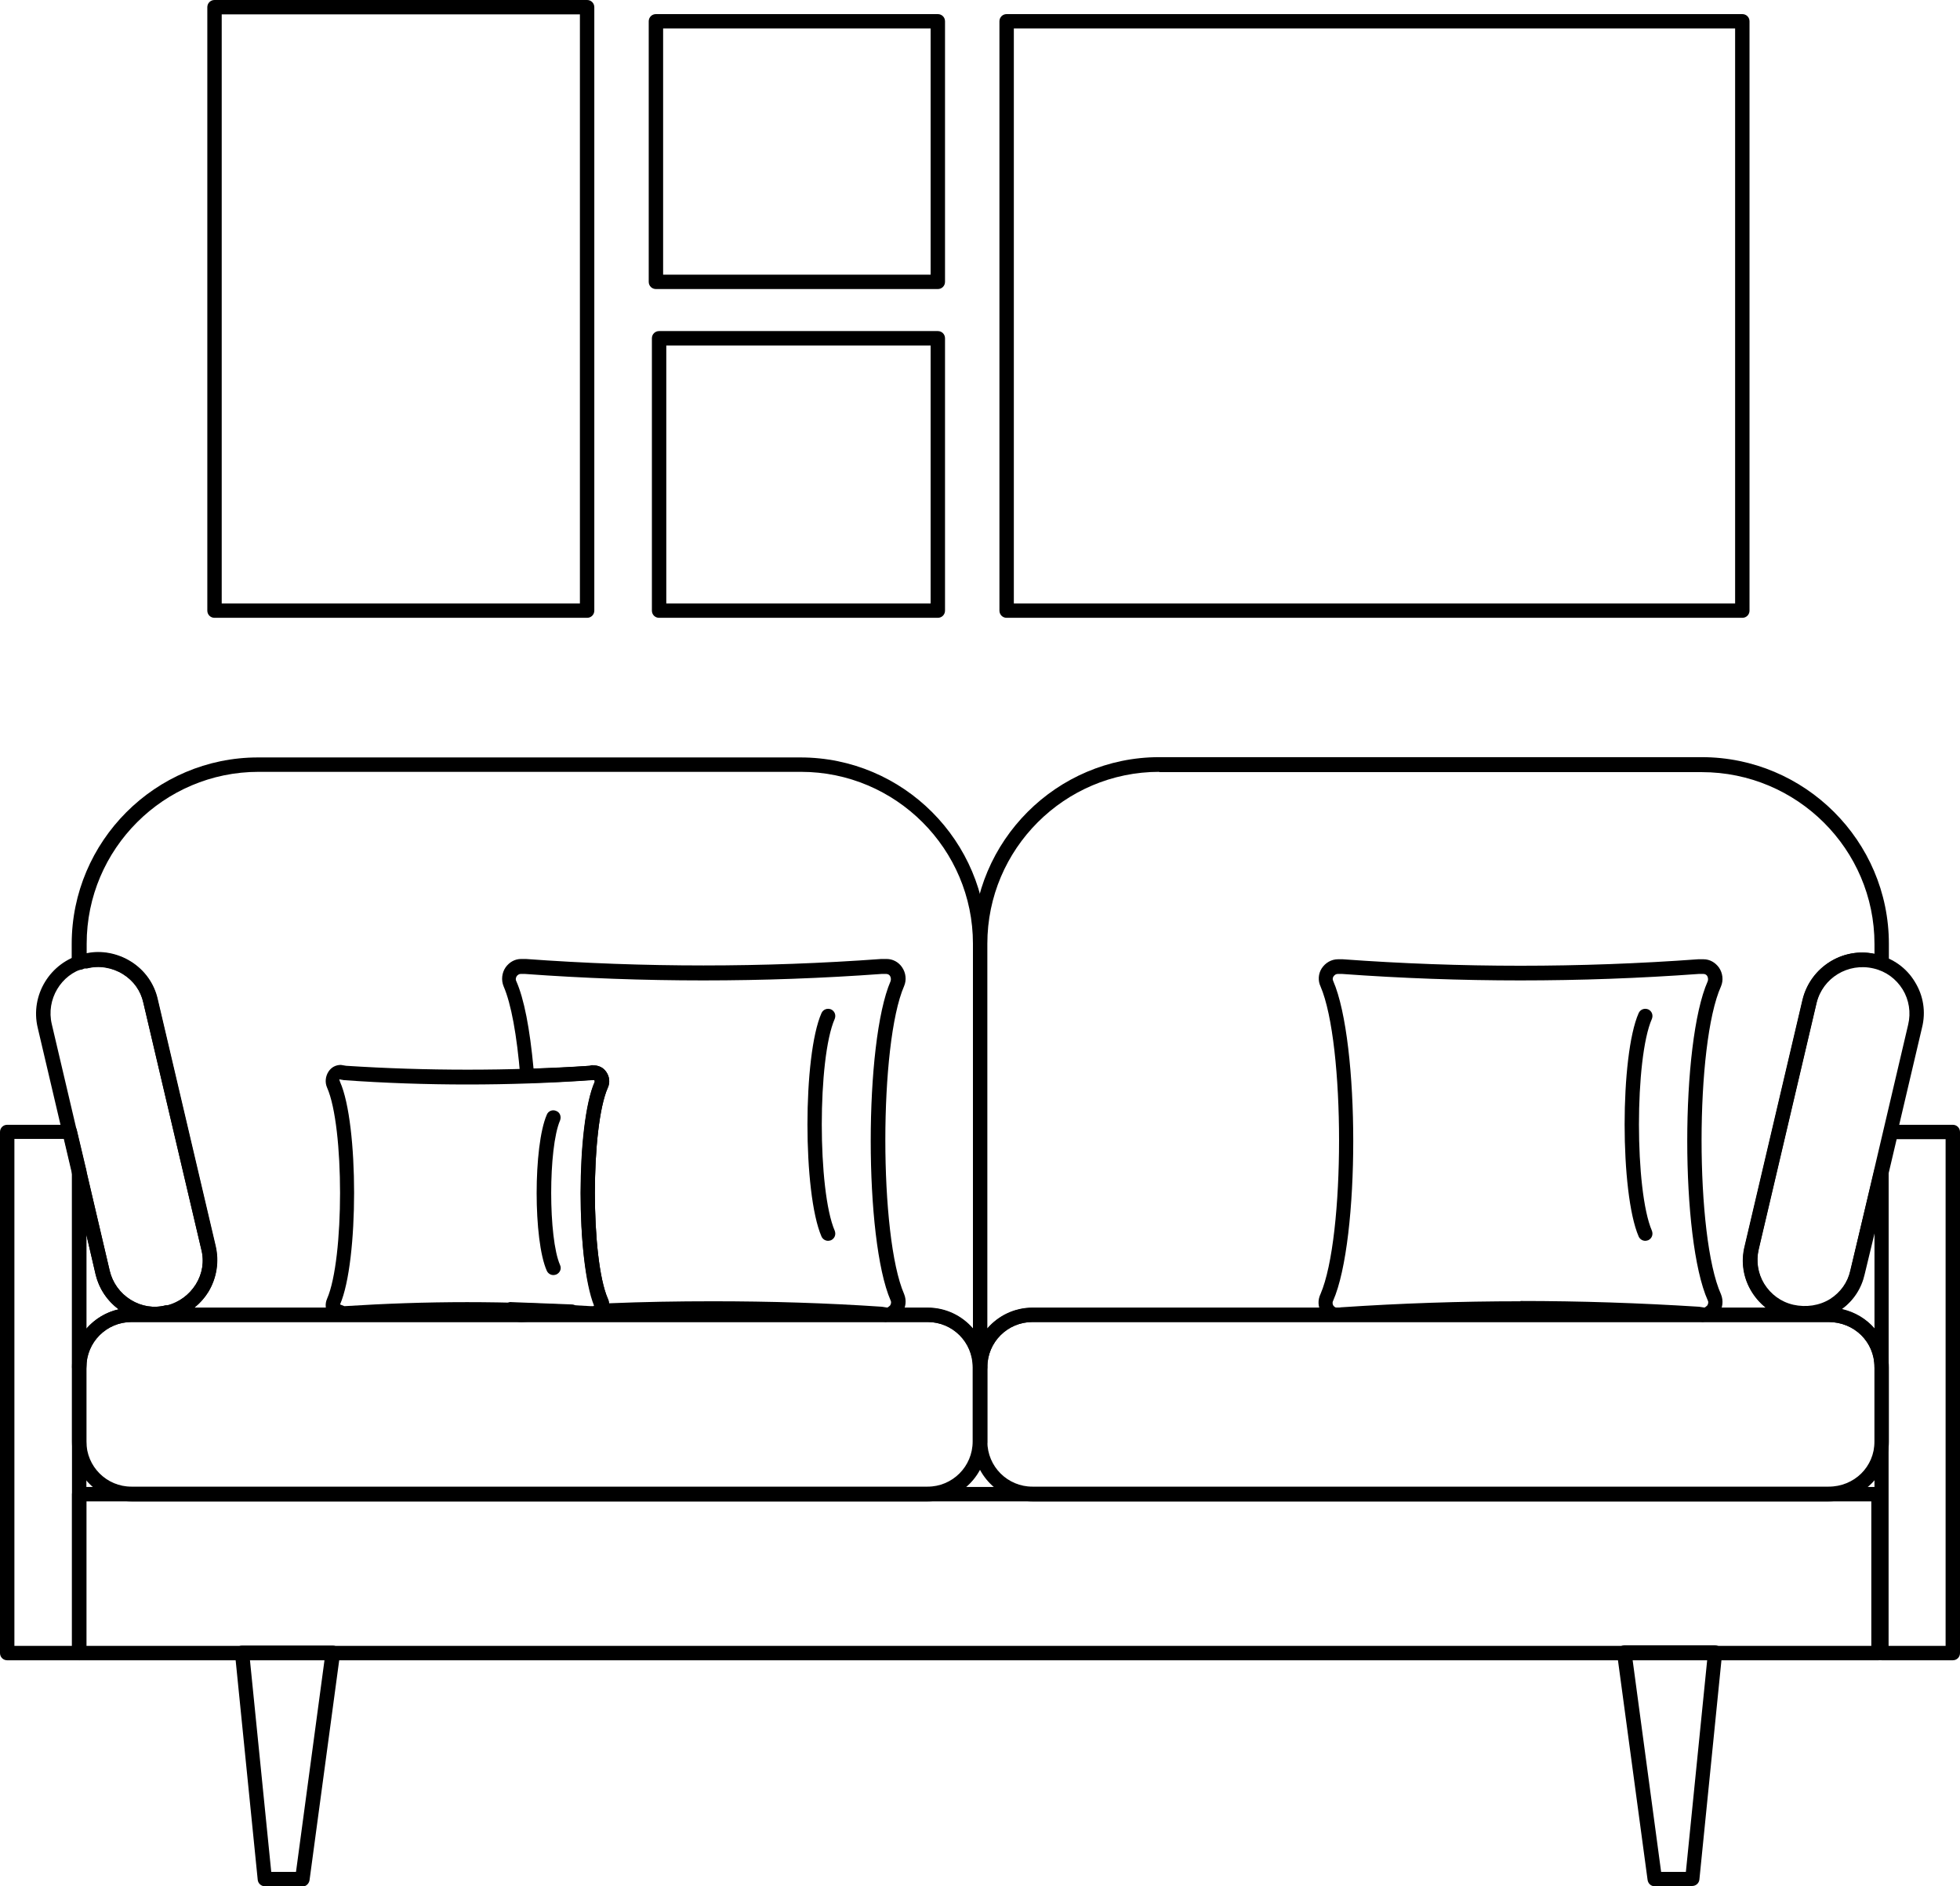
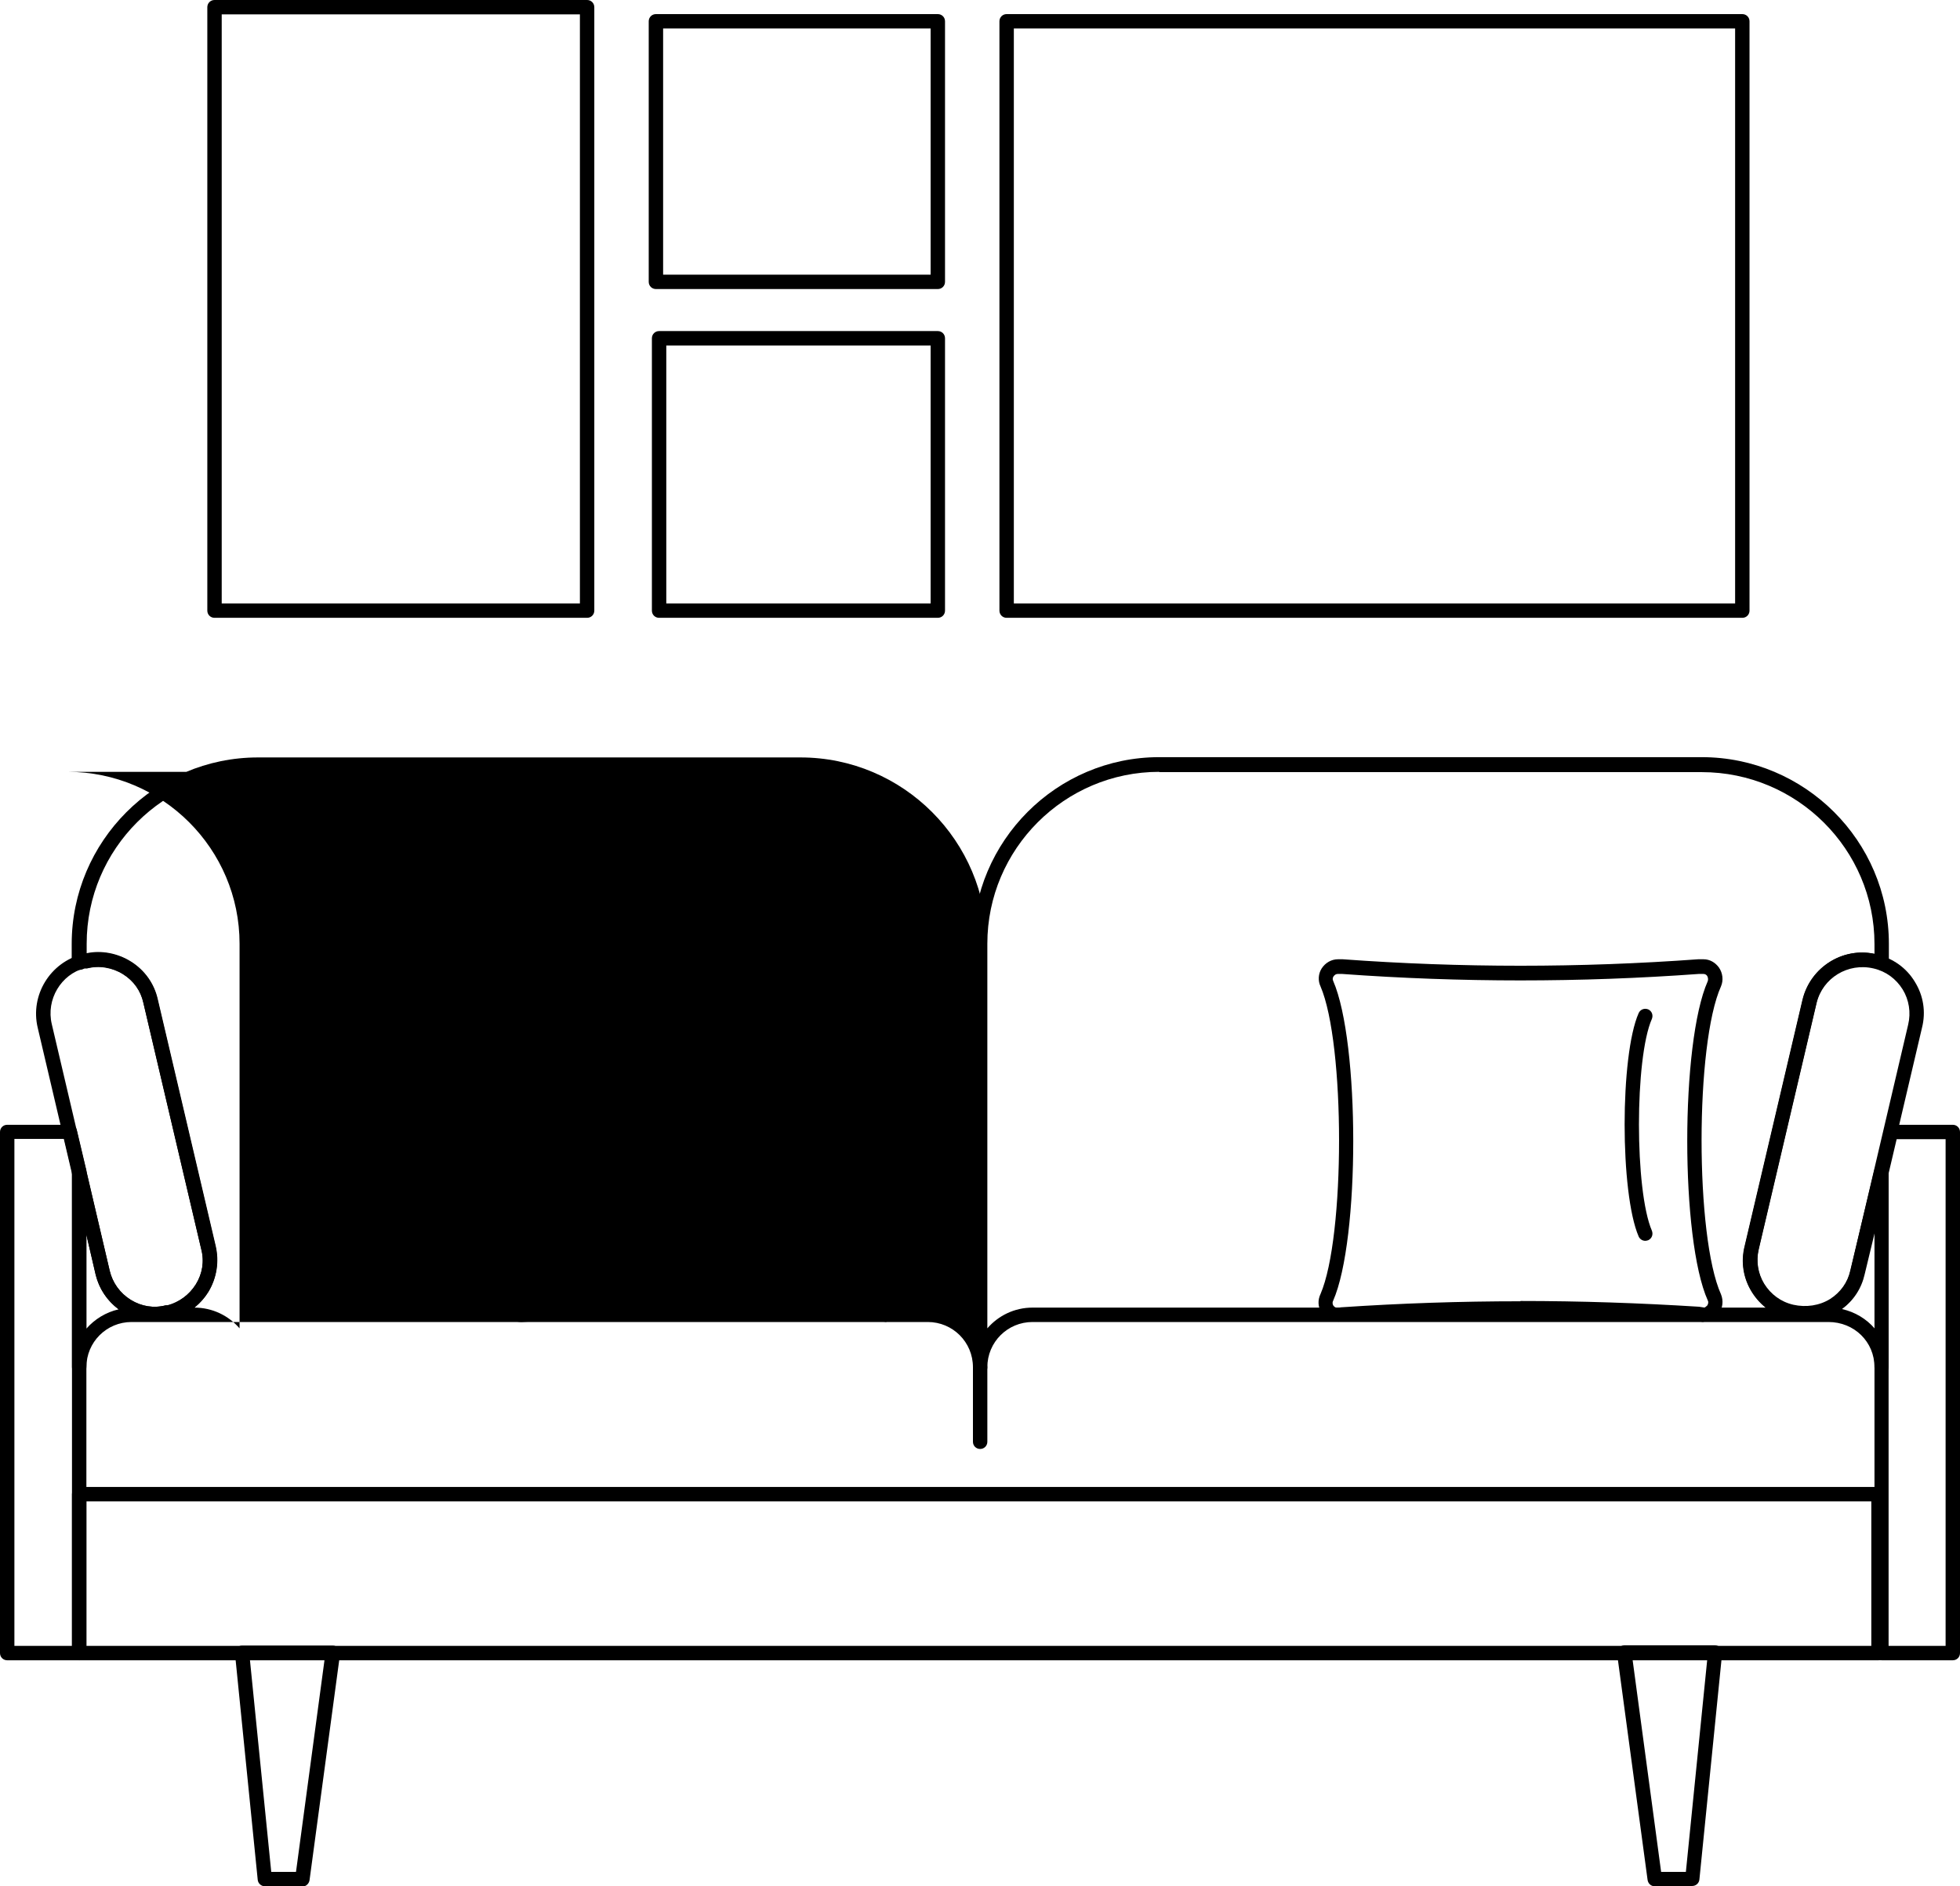
<svg xmlns="http://www.w3.org/2000/svg" id="Layer_2" data-name="Layer 2" viewBox="0 0 68.07 65.52">
  <g id="_Ñëîé_1" data-name="Ñëîé 1">
    <g>
      <path class="cls-1" d="M60.51,21.46h-25.55c-.14,0-.25-.11-.25-.25V.74c0-.14.11-.25.25-.25h25.55c.14,0,.25.11.25.25v20.47c0,.14-.11.25-.25.25ZM35.21,20.96h25.05V.99h-25.05v19.97Z" />
      <path class="cls-1" d="M32.57,21.46h-9.68c-.14,0-.25-.11-.25-.25v-9.46c0-.14.11-.25.25-.25h9.68c.14,0,.25.11.25.25v9.46c0,.14-.11.25-.25.25ZM23.14,20.96h9.18v-8.96h-9.18v8.96Z" />
      <path class="cls-1" d="M32.57,10.04h-9.79c-.14,0-.25-.11-.25-.25V.74c0-.14.11-.25.25-.25h9.79c.14,0,.25.11.25.25v9.05c0,.14-.11.25-.25.25ZM23.03,9.54h9.29V.99h-9.29v8.55Z" />
      <path class="cls-1" d="M20.39,21.46H7.45c-.14,0-.25-.11-.25-.25V.25c0-.14.11-.25.25-.25h12.94c.14,0,.25.11.25.25v20.96c0,.14-.11.25-.25.25ZM7.7,20.96h12.44V.5H7.7v20.46Z" />
      <path class="cls-1" d="M34.04,50.33c-.14,0-.25-.11-.25-.25v-2.58c0-.14.11-.25.25-.25s.25.11.25.25v2.58c0,.14-.11.25-.25.25Z" />
-       <path class="cls-1" d="M63.5,52.15h-27.64c-1.14,0-2.07-.93-2.07-2.07v-2.58c0-1.14.93-2.07,2.07-2.07h27.64c1.16,0,2.1.93,2.1,2.07v2.58c0,1.14-.94,2.07-2.1,2.07ZM35.86,45.92c-.87,0-1.57.7-1.57,1.57v2.58c0,.87.7,1.57,1.57,1.57h27.64c.9,0,1.6-.69,1.6-1.57v-2.58c0-.88-.7-1.57-1.6-1.57h-27.64Z" />
-       <path class="cls-1" d="M32.22,52.15H4.57c-1.14,0-2.07-.93-2.07-2.07v-2.58c0-1.14.93-2.07,2.07-2.07h27.64c1.14,0,2.07.93,2.07,2.07v2.58c0,1.14-.93,2.07-2.07,2.07ZM4.57,45.92c-.87,0-1.57.7-1.57,1.57v2.58c0,.87.7,1.57,1.57,1.57h27.64c.87,0,1.57-.7,1.57-1.57v-2.58c0-.87-.7-1.57-1.57-1.57H4.57Z" />
      <path class="cls-1" d="M65.24,57.67H2.75c-.14,0-.25-.11-.25-.25v-5.52c0-.14.11-.25.25-.25h62.49c.14,0,.25.11.25.25v5.52c0,.14-.11.25-.25.25ZM3,57.17h61.99v-5.02H3v5.02Z" />
      <path class="cls-1" d="M59.15,45.92l-.2-.03c-4.08-.27-8.23-.27-12.31,0l-.14.02c-.27-.03-.49-.12-.61-.32-.12-.2-.13-.43-.03-.64.86-1.99.86-8.69,0-10.69-.09-.19-.08-.43.04-.62.13-.2.34-.32.57-.32h.16c4.1.3,8.25.3,12.35,0h.18c.22,0,.41.11.54.29.13.19.16.44.07.65,0,0,0,0,0,0-.9,2-.9,8.7,0,10.7.09.22.06.47-.07.66-.13.18-.32.29-.54.29ZM52.81,45.19c2.07,0,4.14.07,6.2.2l.19.03s.06-.04.09-.07c.04-.06.05-.13.02-.18-.95-2.12-.95-8.95,0-11.09.02-.06.01-.13-.02-.18-.02-.03-.06-.07-.13-.07h-.16c-4.11.3-8.28.3-12.39,0h-.15c-.06,0-.11.03-.15.09-.02.03-.04.09-.01.15.93,2.14.93,8.99,0,11.11-.04.08-.01.13,0,.16.03.05.09.09.15.09l.12-.02c2.07-.14,4.15-.21,6.23-.21ZM59.53,34.17h0,0Z" />
      <path class="cls-1" d="M57.14,43.1c-.1,0-.19-.06-.23-.15-.65-1.5-.65-6.29,0-7.76.06-.13.2-.18.33-.13.13.06.18.2.13.33-.6,1.36-.6,5.97,0,7.36.05.13,0,.27-.13.33-.03.01-.07.02-.1.02Z" />
      <path class="cls-1" d="M28.76,43.1c-.1,0-.19-.06-.23-.15-.65-1.5-.65-6.29,0-7.76.06-.13.2-.18.33-.13.13.06.18.2.13.33-.6,1.36-.6,5.97,0,7.36.05.13,0,.27-.13.33-.03.01-.07.02-.1.02Z" />
      <path class="cls-1" d="M20.61,45.87h-.11c-2.85-.19-5.71-.19-8.52,0h-.15c-.18,0-.34-.08-.43-.23-.1-.15-.12-.35-.04-.53.6-1.38.6-5.97,0-7.33-.08-.18-.06-.39.05-.56.1-.15.25-.23.43-.23l.18.03c2.78.18,5.64.18,8.47,0l.06-.02c.26,0,.41.09.51.24.11.16.13.37.05.54,0,0,0,0,0,0-.6,1.36-.6,5.95,0,7.33.07.17.06.36-.05.51-.1.15-.27.24-.46.24ZM16.22,45.23c1.43,0,2.87.05,4.3.14h.09s.27-.16.27-.16l-.23.1c-.65-1.49-.65-6.26,0-7.73,0-.02,0-.04-.01-.06h-.08c-2.9.2-5.78.2-8.61,0l-.17-.03s.02.05.03.09c.65,1.46.65,6.23,0,7.73l.15.06c1.41-.09,2.83-.14,4.26-.14ZM20.88,37.68h0,0Z" />
      <path class="cls-1" d="M18.11,45.92c-.18,0-.38-.05-.55-.29-.06-.08-.07-.18-.02-.27.04-.08.13-.15.23-.13l2.09.08c.13,0,.24.11.24.25,0,.13-.1.24-.24.25l-1.74.11h-.02Z" />
      <path class="cls-1" d="M30.78,45.92l-.2-.03c-3.14-.21-6.43-.25-9.76-.11-.11.01-.2-.05-.24-.15-.04-.09-.02-.2.05-.28-.62-1.54-.62-6.31.03-7.78,0-.02,0-.04-.01-.06h-.08c-.78.06-1.52.09-2.25.11,0,0,0,0,0,0-.13,0-.24-.1-.25-.23-.12-1.45-.32-2.53-.58-3.13-.09-.22-.06-.47.07-.66.13-.18.32-.29.54-.29h.16c4.1.3,8.24.3,12.35,0h.18c.22,0,.42.11.54.29.13.19.16.44.07.65,0,0,0,0,0,0-.87,2-.87,8.7,0,10.7.09.22.06.46-.07.66-.13.19-.32.29-.54.29ZM24.75,45.2c2,0,3.96.06,5.88.19l.19.03s.07-.05.09-.07c.04-.06.05-.13.02-.18-.92-2.12-.92-8.96,0-11.09.02-.06.01-.13-.02-.18-.02-.03-.06-.07-.13-.07h-.16c-4.11.3-8.28.3-12.39,0h-.15c-.06,0-.1.04-.13.07-.04.06-.05.13-.02.18.27.61.47,1.64.6,3.04.65-.02,1.3-.05,1.95-.1l.07-.02c.26,0,.41.09.51.24.11.16.13.37.05.54-.6,1.36-.6,5.95,0,7.33.03.05.04.11.04.16,1.2-.05,2.4-.07,3.59-.07ZM31.16,34.17h0,0Z" />
      <path class="cls-1" d="M19.22,44.29c-.1,0-.19-.06-.23-.15-.47-1.05-.47-4.34,0-5.42.05-.13.2-.19.33-.13.13.05.18.2.13.33-.41.95-.41,4.09,0,5.02.06.13,0,.27-.13.33-.03.01-.07.02-.1.02Z" />
      <path class="cls-1" d="M58.77,65.52h-1.3c-.13,0-.23-.09-.25-.22l-1.06-7.86c-.01-.07.01-.14.06-.2.05-.05.12-.09.19-.09h3.15c.07,0,.14.03.19.08.05.05.07.12.06.19l-.79,7.86c-.01.13-.12.23-.25.23ZM57.69,65.02h.86l.74-7.36h-2.59l.99,7.36Z" />
      <path class="cls-1" d="M10.5,65.52h-1.3c-.13,0-.24-.1-.25-.23l-.79-7.86c0-.07.02-.14.06-.19.05-.05.11-.08.19-.08h3.15c.07,0,.14.03.19.09.05.05.07.13.06.2l-1.06,7.86c-.02.12-.12.22-.25.22ZM9.42,65.02h.86l.99-7.36h-2.59l.74,7.36Z" />
      <path class="cls-1" d="M62.69,45.89c-.17,0-.33-.02-.5-.06-.02,0,0,0-.03,0-.55-.13-1.02-.47-1.32-.95-.3-.48-.39-1.05-.25-1.6l2.01-8.56c.28-1.14,1.43-1.85,2.56-1.57.58.13,1.05.47,1.34.95.3.48.39,1.05.25,1.6l-2.01,8.56c-.12.54-.45,1-.93,1.31-.34.21-.74.33-1.14.33ZM62.28,45.35c.47.1.91.02,1.28-.2.36-.23.61-.58.7-.99l2.01-8.57c.1-.42.03-.86-.19-1.22-.23-.37-.58-.63-1.01-.73-.89-.21-1.77.33-1.98,1.2l-2.01,8.56c-.1.42-.03.86.19,1.22.23.37.58.63,1.01.73h0Z" />
      <path class="cls-1" d="M67.82,57.67h-2.47c-.14,0-.25-.11-.25-.25v-16.72l.33-1.44c.03-.11.13-.19.24-.19h2.15c.14,0,.25.11.25.25v18.1c0,.14-.11.25-.25.25ZM65.6,57.42h0,0ZM65.6,57.17h1.97v-17.6h-1.7l-.28,1.19v16.41Z" />
      <path class="cls-1" d="M65.35,47.74c-.14,0-.25-.11-.25-.25,0-.88-.7-1.57-1.6-1.57h-27.64c-.87,0-1.57.7-1.57,1.57,0,.14-.11.25-.25.25s-.25-.11-.25-.25v-14.71c0-3.57,2.91-6.48,6.47-6.48h18.84c3.58,0,6.5,2.91,6.5,6.48v.65c0,.14-.11.25-.25.25-.09,0-.16-.03-.2-.05-.02,0-.08-.01-.1-.02-.87-.21-1.74.33-1.96,1.2l-2.01,8.56c-.1.42-.03.86.19,1.22.23.37.58.63,1.01.73.45.1.91.03,1.28-.2.36-.23.61-.58.7-.99,0,0,0,0,0,0l.84-3.51c.03-.12.15-.21.27-.19.13.01.22.12.22.25v6.8c0,.14-.11.25-.25.25ZM63.97,45.47c.45.1.85.34,1.14.68v-3.34l-.35,1.45c-.11.49-.38.91-.79,1.21ZM40.26,26.81c-3.29,0-5.97,2.68-5.97,5.97v13.36c.38-.44.94-.72,1.57-.72h25.47c-.19-.15-.35-.33-.48-.54-.3-.48-.39-1.05-.25-1.6l2.01-8.56c.27-1.12,1.38-1.82,2.49-1.59v-.34c0-3.29-2.69-5.97-6-5.97h-18.84Z" />
      <path class="cls-1" d="M5.37,45.9c-.37,0-.75-.11-1.1-.32-.48-.3-.82-.76-.95-1.32l-2.01-8.56c-.27-1.13.43-2.28,1.57-2.56.02,0,.07,0,.09,0,.49-.13,1.09-.03,1.57.27.48.3.81.77.93,1.31l2.01,8.56c.13.55.04,1.12-.25,1.6-.3.48-.76.82-1.32.95-.02,0-.04,0-.06,0h-.03c-.14.04-.3.06-.45.06ZM3.41,33.58c-.13,0-.25.02-.38.05-.02,0-.07,0-.09,0-.81.21-1.35,1.08-1.14,1.95l2.01,8.56c.1.42.36.78.73,1.01.37.23.8.3,1.22.19.01,0,.03,0,.05,0,.41-.11.76-.36.99-.73.23-.37.3-.8.19-1.22l-2.01-8.56c-.09-.42-.34-.77-.71-1-.26-.16-.56-.25-.87-.25Z" />
      <path class="cls-1" d="M2.75,57.67H.25c-.14,0-.25-.11-.25-.25v-18.1c0-.14.11-.25.25-.25h2.18c.12,0,.22.08.24.19l.33,1.39v16.77c0,.14-.11.25-.24.25ZM.5,57.17h2v-16.47l-.27-1.14H.5v17.6Z" />
-       <path class="cls-1" d="M34.04,47.74c-.14,0-.25-.11-.25-.25,0-.87-.7-1.57-1.57-1.57H4.57c-.87,0-1.57.7-1.57,1.57,0,.14-.11.25-.25.25s-.25-.11-.25-.25v-6.8c0-.13.1-.23.22-.25.12-.02.24.07.27.19l.82,3.51c.1.42.36.78.73,1.01.37.23.8.3,1.22.19.02,0,.07,0,.09,0,.36-.1.72-.36.95-.72.23-.37.3-.8.19-1.22l-2.01-8.56c-.09-.42-.34-.77-.71-1-.37-.23-.83-.31-1.25-.2-.02,0-.07,0-.09,0-.05.03-.11.05-.19.05-.14,0-.25-.11-.25-.25v-.65c0-3.57,2.91-6.48,6.47-6.48h18.84c3.57,0,6.47,2.91,6.47,6.48v14.71c0,.14-.11.25-.25.25ZM6.75,45.42h25.47c.63,0,1.19.28,1.57.72v-13.36c0-3.29-2.68-5.97-5.97-5.97H8.98c-3.29,0-5.97,2.68-5.97,5.97v.33c.51-.11,1.08,0,1.54.29.48.3.81.77.93,1.31l2.01,8.56c.13.55.04,1.12-.25,1.6-.13.21-.29.39-.48.54ZM3,42.88v3.27c.29-.33.68-.57,1.12-.67-.4-.3-.68-.72-.8-1.21l-.32-1.39Z" />
+       <path class="cls-1" d="M34.04,47.74c-.14,0-.25-.11-.25-.25,0-.87-.7-1.57-1.57-1.57H4.57c-.87,0-1.57.7-1.57,1.57,0,.14-.11.25-.25.25s-.25-.11-.25-.25v-6.8c0-.13.1-.23.22-.25.12-.02.24.07.27.19l.82,3.51c.1.42.36.78.73,1.01.37.23.8.3,1.22.19.02,0,.07,0,.09,0,.36-.1.72-.36.95-.72.23-.37.3-.8.19-1.22l-2.01-8.56c-.09-.42-.34-.77-.71-1-.37-.23-.83-.31-1.25-.2-.02,0-.07,0-.09,0-.05.03-.11.05-.19.05-.14,0-.25-.11-.25-.25v-.65c0-3.57,2.91-6.48,6.47-6.48h18.84c3.57,0,6.47,2.91,6.47,6.48v14.71c0,.14-.11.25-.25.25ZM6.75,45.42c.63,0,1.19.28,1.57.72v-13.36c0-3.29-2.68-5.97-5.97-5.97H8.98c-3.29,0-5.97,2.68-5.97,5.97v.33c.51-.11,1.08,0,1.54.29.48.3.81.77.93,1.31l2.01,8.56c.13.55.04,1.12-.25,1.6-.13.21-.29.39-.48.54ZM3,42.88v3.27c.29-.33.68-.57,1.12-.67-.4-.3-.68-.72-.8-1.21l-.32-1.39Z" />
    </g>
  </g>
</svg>